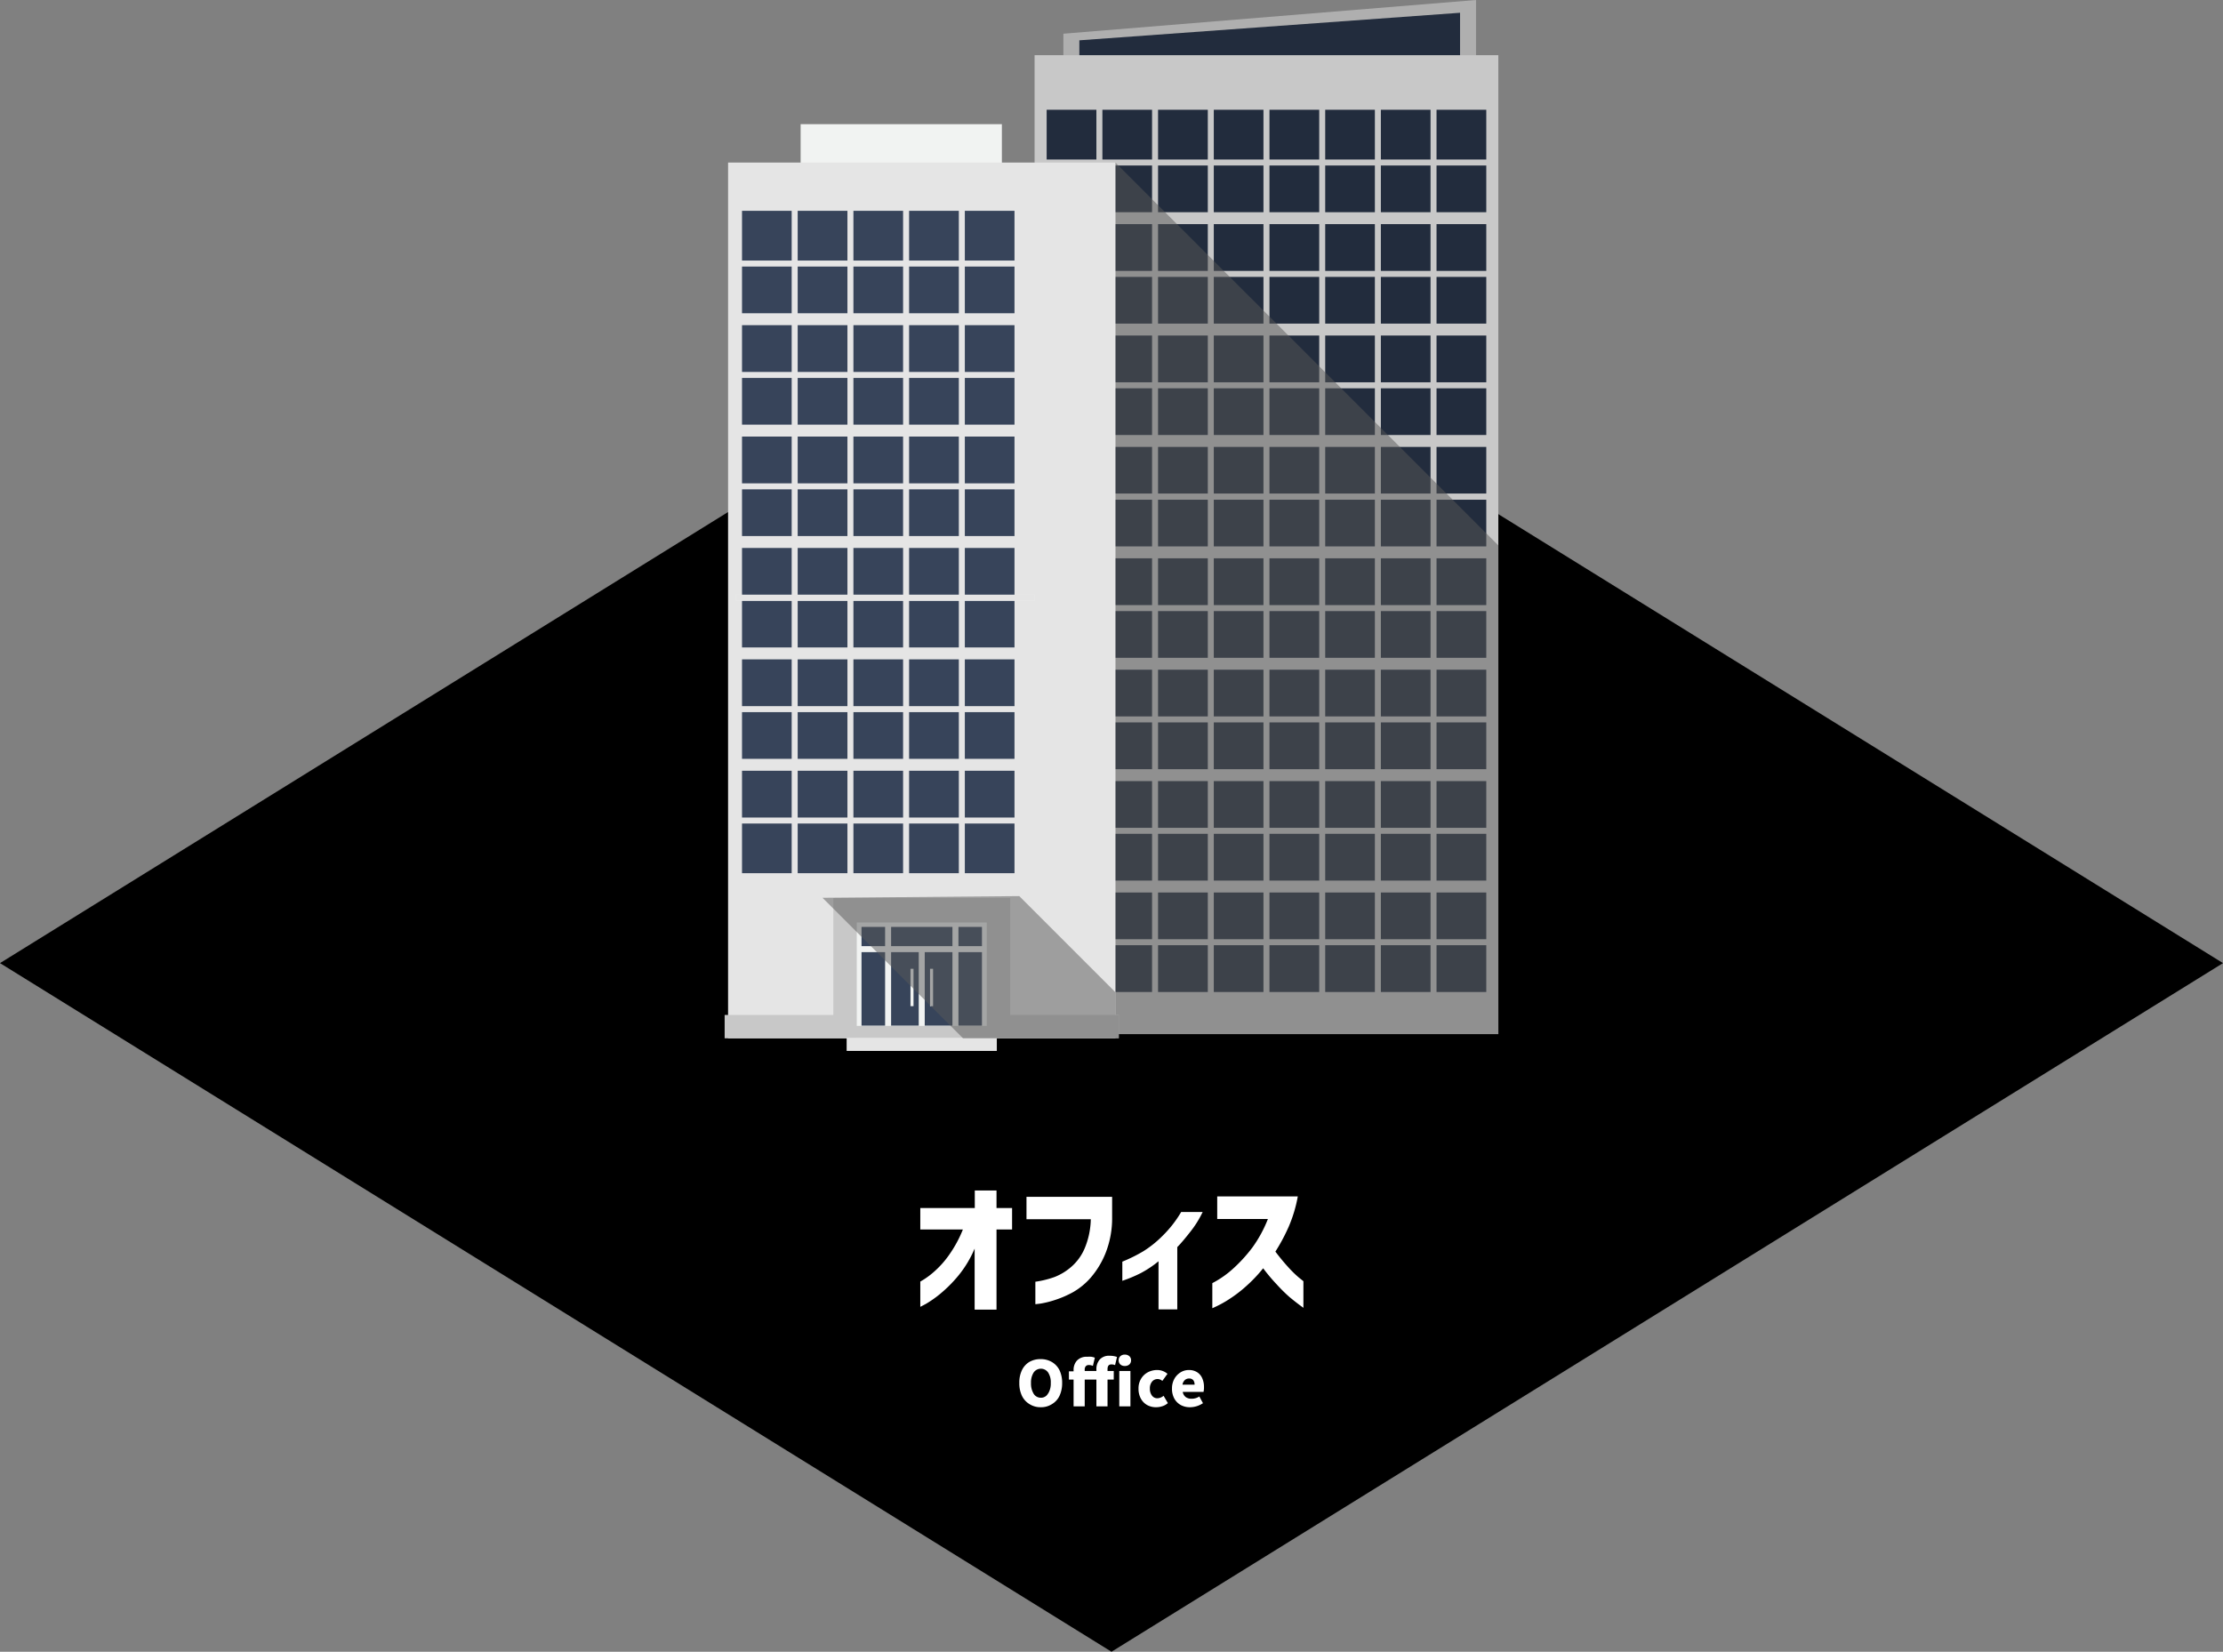
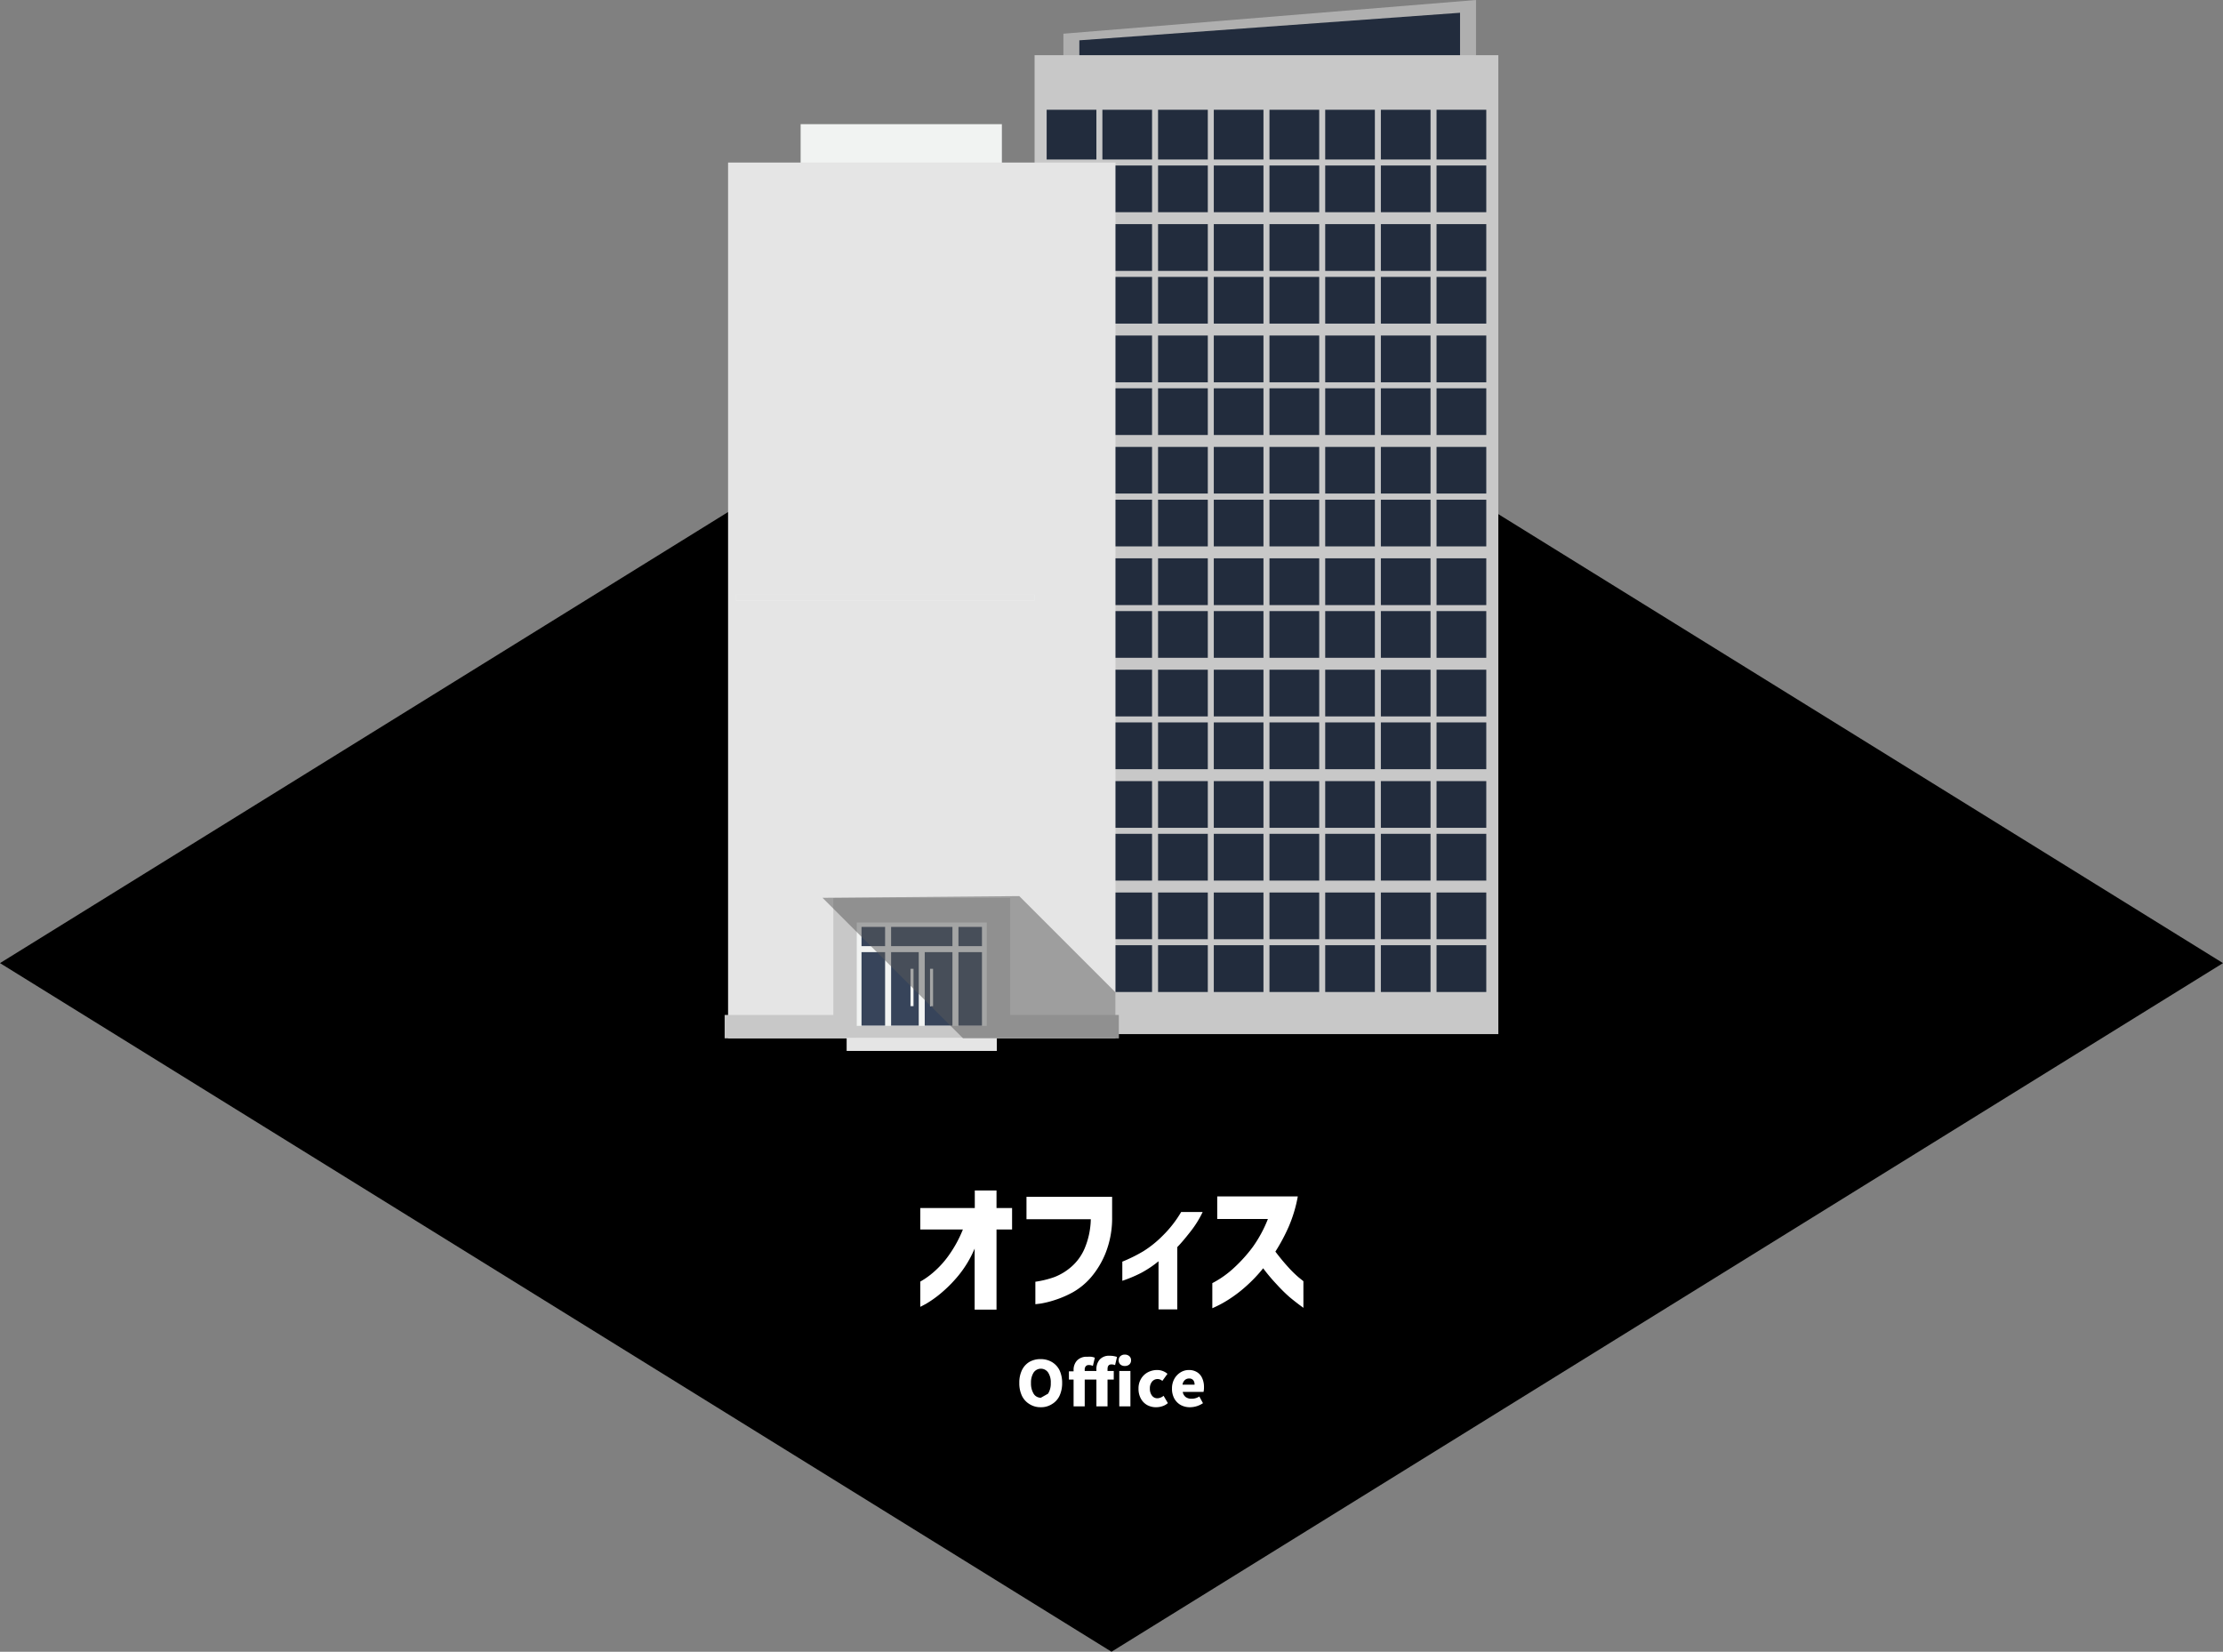
<svg xmlns="http://www.w3.org/2000/svg" viewBox="0 0 285.54 212.18">
  <rect x="0" y="0" width="285.54" height="212.18" fill="#808080" stroke="none" />
  <defs>
    <style>.cls-1{isolation:isolate;}.cls-2{fill:#afafaf;}.cls-2,.cls-3,.cls-6{fill-rule:evenodd;}.cls-3,.cls-5{fill:#222c3d;}.cls-4{fill:#c8c8c8;}.cls-6{fill:#595959;mix-blend-mode:multiply;opacity:0.5;}.cls-7{fill:#f1f3f2;}.cls-8{fill:#e5e5e5;}.cls-9{fill:#37445a;}.cls-10{fill:#fff;}</style>
  </defs>
  <g class="cls-1">
    <g id="レイヤー_2" data-name="レイヤー 2">
      <g id="レイヤー_1-2" data-name="レイヤー 1">
        <polygon points="142.77 35.26 0 123.72 142.77 212.18 285.54 123.72 142.77 35.26" />
        <polygon class="cls-2" points="189.59 0 189.59 11.3 136.59 11.3 136.59 4.33 189.59 0" />
        <polygon class="cls-3" points="187.54 1.64 187.54 10.88 138.64 10.88 138.64 5.18 187.54 1.64" />
        <rect class="cls-4" x="132.89" y="7.09" width="59.57" height="125.75" />
        <rect class="cls-5" x="134.14" y="13.55" width="57.06" height="113.88" />
        <rect class="cls-4" x="133.67" y="13.33" width="0.77" height="114.42" />
        <rect class="cls-4" x="140.83" y="13.33" width="0.77" height="114.42" />
        <rect class="cls-4" x="147.98" y="13.33" width="0.77" height="114.42" />
        <rect class="cls-4" x="155.14" y="13.33" width="0.77" height="114.42" />
        <rect class="cls-4" x="162.29" y="13.33" width="0.77" height="114.42" />
        <rect class="cls-4" x="169.45" y="13.33" width="0.77" height="114.42" />
        <rect class="cls-4" x="176.6" y="13.33" width="0.77" height="114.42" />
        <rect class="cls-4" x="183.75" y="13.33" width="0.77" height="114.42" />
        <rect class="cls-4" x="190.91" y="13.33" width="0.77" height="114.42" />
        <rect class="cls-4" x="133.89" y="92.03" width="57.57" height="0.77" />
        <rect class="cls-4" x="133.89" y="106.34" width="57.57" height="0.77" />
        <rect class="cls-4" x="133.89" y="120.65" width="57.57" height="0.77" />
        <rect class="cls-4" x="133.89" y="84.5" width="57.57" height="1.53" />
        <rect class="cls-4" x="133.89" y="98.81" width="57.57" height="1.53" />
        <rect class="cls-4" x="133.89" y="113.12" width="57.57" height="1.53" />
        <rect class="cls-4" x="133.89" y="77.73" width="57.57" height="0.77" />
        <rect class="cls-4" x="133.89" y="70.19" width="57.57" height="1.53" />
        <rect class="cls-4" x="133.89" y="63.42" width="57.57" height="0.77" />
        <rect class="cls-4" x="133.89" y="55.88" width="57.57" height="1.53" />
        <rect class="cls-4" x="133.89" y="49.11" width="57.57" height="0.77" />
        <rect class="cls-4" x="133.89" y="41.57" width="57.57" height="1.53" />
        <rect class="cls-4" x="133.89" y="34.8" width="57.57" height="0.77" />
        <rect class="cls-4" x="133.89" y="27.26" width="57.57" height="1.53" />
        <rect class="cls-4" x="133.89" y="20.49" width="57.57" height="0.77" />
        <rect class="cls-4" x="133.89" y="13.33" width="57.57" height="0.77" />
        <rect class="cls-4" x="133.89" y="63.42" width="57.57" height="0.77" />
-         <polygon class="cls-6" points="129.9 43.54 143.27 20.88 192.46 70.06 192.46 132.84 132.89 132.84 132.89 43.54 129.9 43.54" />
        <rect class="cls-7" x="102.84" y="15.95" width="25.85" height="8.11" />
        <rect class="cls-8" x="93.52" y="20.88" width="49.76" height="112.5" />
        <rect class="cls-4" x="93.08" y="130.38" width="50.63" height="3" />
        <rect class="cls-4" x="107.04" y="115.34" width="22.72" height="17.96" />
        <rect class="cls-7" x="110.05" y="118.5" width="16.7" height="14.08" />
-         <rect class="cls-9" x="94.94" y="26.53" width="35.73" height="86.18" />
        <rect class="cls-8" x="94.54" y="26.31" width="0.77" height="86.37" />
        <rect class="cls-8" x="101.69" y="26.31" width="0.77" height="86.37" />
-         <rect class="cls-8" x="108.85" y="26.31" width="0.77" height="86.37" />
        <rect class="cls-8" x="116" y="26.31" width="0.77" height="86.37" />
        <rect class="cls-8" x="123.16" y="26.31" width="0.77" height="86.37" />
        <rect class="cls-8" x="130.31" y="26.31" width="0.77" height="86.37" />
        <rect class="cls-8" x="94.54" y="112.17" width="38.33" height="0.77" />
        <rect class="cls-8" x="94.54" y="105.02" width="38.33" height="0.77" />
        <rect class="cls-8" x="94.54" y="97.48" width="38.33" height="1.53" />
        <rect class="cls-8" x="94.54" y="90.71" width="38.33" height="0.77" />
        <rect class="cls-8" x="94.54" y="83.17" width="38.33" height="1.53" />
        <rect class="cls-7" x="94.54" y="76.4" width="38.33" height="0.77" />
        <rect class="cls-8" x="94.54" y="68.86" width="38.33" height="1.53" />
        <rect class="cls-8" x="94.54" y="62.09" width="38.33" height="0.77" />
        <rect class="cls-8" x="94.54" y="54.55" width="38.33" height="1.53" />
        <rect class="cls-8" x="94.54" y="47.78" width="38.33" height="0.77" />
        <rect class="cls-8" x="94.54" y="40.24" width="38.33" height="1.53" />
        <rect class="cls-8" x="94.54" y="33.47" width="38.33" height="0.77" />
        <rect class="cls-8" x="94.54" y="26.31" width="38.33" height="0.77" />
        <rect class="cls-8" x="94.54" y="76.4" width="38.33" height="0.77" />
        <rect class="cls-9" x="110.66" y="119.07" width="15.47" height="12.69" />
        <rect class="cls-7" x="113.69" y="118.77" width="0.77" height="13.86" />
        <rect class="cls-7" x="122.34" y="118.77" width="0.77" height="13.86" />
        <rect class="cls-7" x="110.39" y="121.54" width="16.02" height="0.77" />
        <rect class="cls-7" x="118.01" y="122.07" width="0.77" height="9.79" />
        <rect class="cls-7" x="116.95" y="124.45" width="0.39" height="4.8" />
        <rect class="cls-7" x="119.46" y="124.45" width="0.39" height="4.8" />
        <rect class="cls-4" x="109.97" y="131.78" width="16.84" height="1.69" />
        <rect class="cls-8" x="108.75" y="133.31" width="19.29" height="1.69" />
        <rect class="cls-8" x="105.66" y="114.39" width="25.46" height="0.95" />
        <polygon class="cls-6" points="105.65 115.33 130.92 115.11 143.28 127.47 143.28 130.32 143.28 130.38 143.71 130.38 143.71 133.38 143.18 133.38 123.7 133.38 105.65 115.33" />
        <path class="cls-10" d="M128,168.23h-2.81v-7.84a14.08,14.08,0,0,1-2.11,3.5,17.45,17.45,0,0,1-2.32,2.32,14.15,14.15,0,0,1-1.82,1.28c-.48.26-.72.38-.73.38v-3.24s.2-.11.56-.34a10.54,10.54,0,0,0,1.4-1.1,12,12,0,0,0,1.79-2.06,15.7,15.7,0,0,0,1.72-3.19h-5.47v-2.76h7v-2.25H128v2.25h2v2.76h-2Z" />
        <path class="cls-10" d="M140.11,156.62h-8.26v-2.88h11v2.65a12.12,12.12,0,0,1-.83,4.55,11.2,11.2,0,0,1-1.89,3.15,8.83,8.83,0,0,1-2.32,1.91,13.14,13.14,0,0,1-2.32,1,12.54,12.54,0,0,1-1.79.45c-.47.06-.7.09-.71.08v-2.88a12.5,12.5,0,0,0,2.5-.62,7.36,7.36,0,0,0,2.11-1.29,6.49,6.49,0,0,0,1.72-2.37A10.17,10.17,0,0,0,140.11,156.62Z" />
        <path class="cls-10" d="M151.72,155.69h2.76a13.12,13.12,0,0,1-1.56,2.51c-.62.79-1.18,1.47-1.7,2v8h-2.41v-6.18a13.67,13.67,0,0,1-2.26,1.51,17.52,17.52,0,0,1-2.39,1v-2.46a19.69,19.69,0,0,0,2.72-1.35,13.75,13.75,0,0,0,2.48-2A14.64,14.64,0,0,0,151.72,155.69Z" />
        <path class="cls-10" d="M162.86,156.59h-6.51v-2.9H166.7a17.8,17.8,0,0,1-1.16,3.87,23.67,23.67,0,0,1-1.72,3.22c.54.71,1.07,1.36,1.61,1.95a14.24,14.24,0,0,0,1.38,1.36l.61.49V168c-.65-.47-1.24-.93-1.77-1.37A20.29,20.29,0,0,1,164,165a23.1,23.1,0,0,1-1.75-2.08,18.74,18.74,0,0,1-2.24,2.35,16.72,16.72,0,0,1-2.11,1.61,13.88,13.88,0,0,1-1.57.89c-.39.19-.6.28-.61.28v-3.22a12.65,12.65,0,0,0,2.82-2,19.24,19.24,0,0,0,2.35-2.61A16.43,16.43,0,0,0,162.86,156.59Z" />
-         <path class="cls-10" d="M132.27,180.39a2.53,2.53,0,0,1-1-1.08,3.7,3.7,0,0,1-.34-1.66,3.65,3.65,0,0,1,.34-1.65,2.49,2.49,0,0,1,.95-1.05,2.82,2.82,0,0,1,1.44-.36,2.79,2.79,0,0,1,1.43.36,2.54,2.54,0,0,1,1,1.06,3.78,3.78,0,0,1,.34,1.64,3.84,3.84,0,0,1-.34,1.66,2.49,2.49,0,0,1-1,1.08,2.58,2.58,0,0,1-1.42.38A2.61,2.61,0,0,1,132.27,180.39Zm2.35-1.36a2.43,2.43,0,0,0,.35-1.38,2.27,2.27,0,0,0-.34-1.34,1.13,1.13,0,0,0-1.86,0,2.38,2.38,0,0,0-.34,1.35,2.51,2.51,0,0,0,.34,1.38,1.07,1.07,0,0,0,.93.51A1,1,0,0,0,134.62,179Z" />
+         <path class="cls-10" d="M132.27,180.39a2.53,2.53,0,0,1-1-1.08,3.7,3.7,0,0,1-.34-1.66,3.65,3.65,0,0,1,.34-1.65,2.49,2.49,0,0,1,.95-1.05,2.82,2.82,0,0,1,1.44-.36,2.79,2.79,0,0,1,1.43.36,2.54,2.54,0,0,1,1,1.06,3.78,3.78,0,0,1,.34,1.64,3.84,3.84,0,0,1-.34,1.66,2.49,2.49,0,0,1-1,1.08,2.58,2.58,0,0,1-1.42.38A2.61,2.61,0,0,1,132.27,180.39Zm2.35-1.36a2.43,2.43,0,0,0,.35-1.38,2.27,2.27,0,0,0-.34-1.34,1.13,1.13,0,0,0-1.86,0,2.38,2.38,0,0,0-.34,1.35,2.51,2.51,0,0,0,.34,1.38,1.07,1.07,0,0,0,.93.51Z" />
        <path class="cls-10" d="M140.83,177.22h-1.5v3.44H137.9v-3.44h-.6v-1.06l.6,0V176a1.76,1.76,0,0,1,.44-1.23,1.69,1.69,0,0,1,1.33-.48,2.89,2.89,0,0,1,.53,0,2,2,0,0,1,.43.12l-.25,1.05a1.29,1.29,0,0,0-.53-.11.5.5,0,0,0-.38.15.65.65,0,0,0-.14.45v.16h1.5v-.18a1.88,1.88,0,0,1,.42-1.28,1.6,1.6,0,0,1,1.3-.49,2.75,2.75,0,0,1,.93.15l-.25,1.05a1.23,1.23,0,0,0-.47-.09c-.34,0-.5.2-.5.62v.22h.8v1.11h-.8v3.44h-1.43Zm3.08-1.94a.7.7,0,0,1-.22-.54.67.67,0,0,1,.22-.53.82.82,0,0,1,.57-.2.85.85,0,0,1,.58.2.67.67,0,0,1,.22.53.7.7,0,0,1-.22.54.85.85,0,0,1-.58.19A.82.82,0,0,1,143.91,175.28Zm-.14,5.38v-4.55h1.43v4.55Z" />
        <path class="cls-10" d="M147.35,180.49a2.09,2.09,0,0,1-.81-.83,2.6,2.6,0,0,1-.3-1.28,2.38,2.38,0,0,1,.33-1.27,2.24,2.24,0,0,1,.87-.83,2.56,2.56,0,0,1,1.2-.29,2,2,0,0,1,1.32.49l-.66.91a.93.93,0,0,0-.58-.24.91.91,0,0,0-.74.33,1.33,1.33,0,0,0-.28.9,1.42,1.42,0,0,0,.27.9.85.85,0,0,0,.7.34,1.3,1.3,0,0,0,.79-.32l.55.94a1.92,1.92,0,0,1-.71.4,2.47,2.47,0,0,1-.79.13A2.34,2.34,0,0,1,147.35,180.49Z" />
        <path class="cls-10" d="M151.67,180.49a2.14,2.14,0,0,1-.83-.83,2.6,2.6,0,0,1-.3-1.28,2.51,2.51,0,0,1,.3-1.25,2.31,2.31,0,0,1,.8-.84,2,2,0,0,1,1.06-.3,1.93,1.93,0,0,1,1.08.29,1.72,1.72,0,0,1,.65.78,2.71,2.71,0,0,1,.22,1.13,2.44,2.44,0,0,1-.06.61h-2.67a1.05,1.05,0,0,0,.39.67,1.24,1.24,0,0,0,.74.21,1.78,1.78,0,0,0,1-.29l.47.86a3,3,0,0,1-1.62.52A2.46,2.46,0,0,1,151.67,180.49Zm1.77-2.62a.89.89,0,0,0-.17-.58.68.68,0,0,0-.55-.21.79.79,0,0,0-.53.2,1,1,0,0,0-.3.59Z" />
      </g>
    </g>
  </g>
</svg>